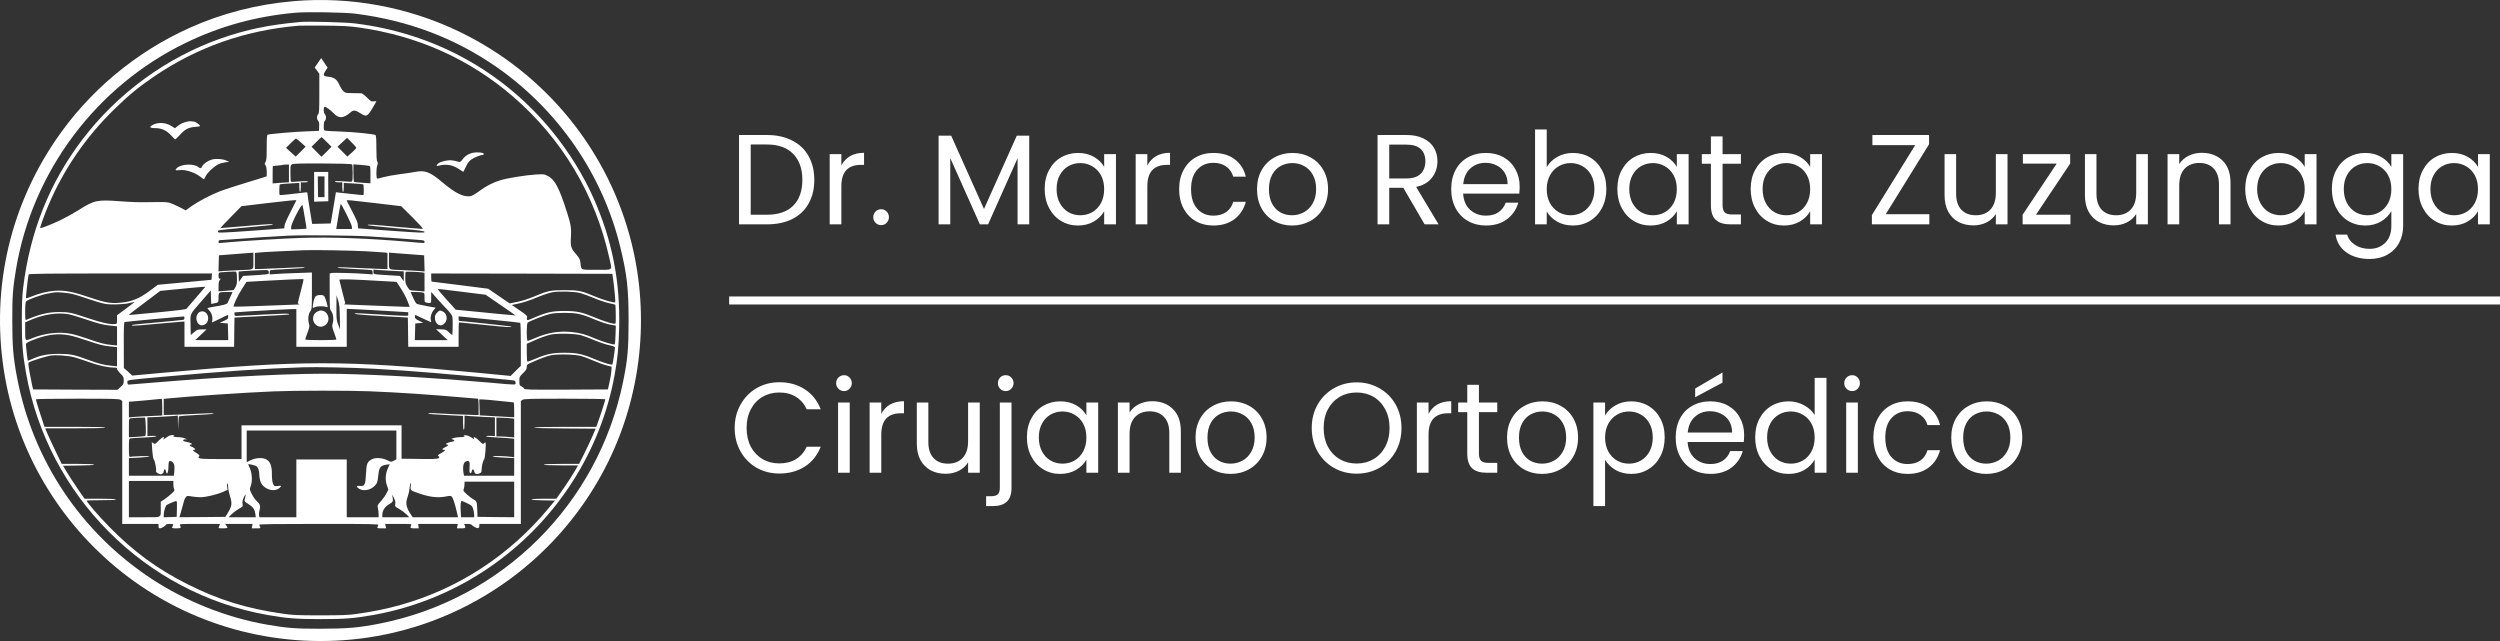
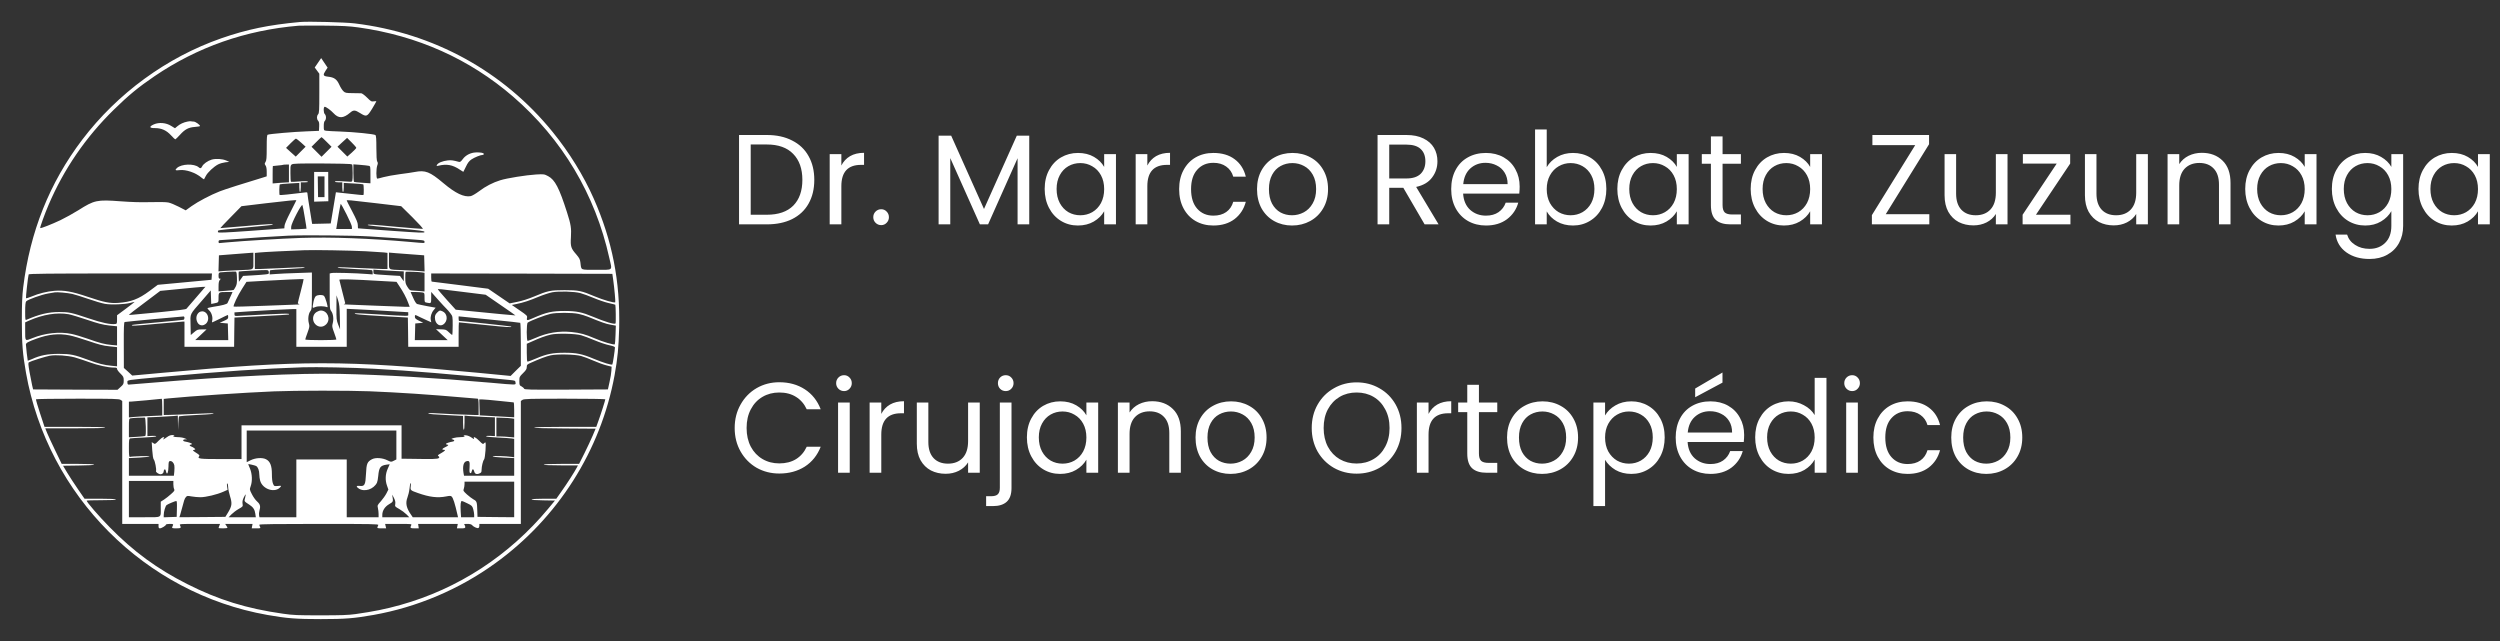
<svg xmlns="http://www.w3.org/2000/svg" width="312" height="80" viewBox="0 0 312 80" fill="none">
  <rect x="0" y="0" width="312" height="80" fill="#333333" stroke="none" />
-   <path d="M36.605 0.148C32.028 0.545 27.701 1.664 23.642 3.486C16.882 6.528 11.047 11.419 6.914 17.531C0.996 26.27 -1.223 36.737 0.645 47.186C2.402 57.015 7.941 65.966 16.031 72.031C24.52 78.402 35.265 81.121 45.843 79.577C58.844 77.672 70.097 69.452 75.913 57.616C80.037 49.201 81.082 39.52 78.835 30.403C75.987 18.863 68.109 9.163 57.373 3.976C50.947 0.869 43.688 -0.472 36.605 0.148ZM44.382 1.71C50.965 2.552 56.837 4.78 62.015 8.396C69.681 13.749 75.192 21.776 77.392 30.754C78.252 34.277 78.447 35.979 78.447 40.001C78.447 43.57 78.336 44.809 77.762 47.639C74.637 62.923 62.69 74.796 47.396 77.82C44.761 78.338 43.383 78.458 40.036 78.467C36.8 78.467 35.847 78.393 33.286 77.949C28.293 77.071 23.198 75.055 18.953 72.263C10.132 66.474 4.103 57.468 2.134 47.139C1.653 44.633 1.533 43.219 1.533 40.047C1.523 36.996 1.597 36.006 1.995 33.621C4.038 21.387 12.018 10.744 23.207 5.335C27.534 3.245 31.954 2.034 36.846 1.59C38.251 1.461 43.013 1.535 44.382 1.71Z" fill="white" />
  <path d="M37.447 2.746C33.582 3.097 30.835 3.661 27.617 4.78C20.821 7.147 14.663 11.641 10.261 17.439C6.184 22.811 3.742 28.923 2.892 35.886C2.772 36.894 2.725 37.92 2.725 40.001C2.725 42.895 2.827 44.19 3.243 46.52C5.952 61.869 18.084 74.038 33.378 76.747C35.773 77.173 36.994 77.265 40.036 77.265C43.078 77.265 44.188 77.173 46.601 76.747C52.056 75.776 57.29 73.557 61.784 70.312C69.634 64.653 74.97 56.238 76.699 46.834C77.078 44.735 77.207 43.367 77.272 40.926C77.411 35.109 76.412 30.033 74.101 24.79C72.834 21.924 71.04 19.011 68.969 16.468C62.829 8.895 54.128 4.124 44.289 2.922C43.096 2.774 38.464 2.654 37.447 2.746ZM44.724 3.421C52.084 4.447 58.594 7.36 64.031 12.057C70.162 17.356 74.285 24.263 76.042 32.197C76.412 33.843 76.597 33.667 74.443 33.667C72.353 33.667 72.566 33.769 72.436 32.77C72.39 32.363 72.297 32.197 71.928 31.762C71.253 30.995 71.179 30.764 71.253 29.598C71.317 28.489 71.253 28.026 70.763 26.501C69.792 23.459 69.255 22.432 68.414 21.988C67.924 21.73 67.896 21.72 66.897 21.776C65.677 21.85 63.282 22.229 62.431 22.497C61.525 22.774 60.591 23.255 59.778 23.875C59.38 24.171 58.908 24.448 58.742 24.476C57.91 24.633 56.855 24.134 55.339 22.858C53.638 21.424 53.083 21.212 51.77 21.461C51.492 21.517 50.651 21.646 49.883 21.739C49.125 21.84 48.21 22.007 47.849 22.109C47.498 22.21 47.147 22.294 47.091 22.294C46.934 22.294 46.934 21.082 47.082 20.657C47.174 20.407 47.174 20.305 47.082 20.167C47.008 20.047 46.971 19.501 46.971 18.465C46.971 17.346 46.943 16.93 46.851 16.856C46.693 16.727 44.234 16.477 42.44 16.413C41.654 16.385 40.868 16.348 40.711 16.32C40.406 16.274 40.406 16.274 40.406 15.738C40.406 15.368 40.452 15.155 40.544 15.081C40.618 15.016 40.683 14.831 40.683 14.665C40.683 14.498 40.618 14.314 40.544 14.249C40.359 14.101 40.35 13.324 40.526 13.324C40.683 13.324 41.303 13.768 41.608 14.11C42.255 14.813 42.837 14.804 43.716 14.046C44.114 13.703 44.326 13.722 44.937 14.11C45.732 14.61 45.815 14.582 46.444 13.565C46.73 13.084 46.971 12.668 46.971 12.64C46.971 12.621 46.823 12.621 46.647 12.649C46.351 12.695 46.286 12.658 45.806 12.178C45.519 11.891 45.195 11.651 45.084 11.641C44.983 11.641 44.493 11.632 43.993 11.623C43.18 11.614 43.078 11.595 42.856 11.382C42.717 11.253 42.486 10.892 42.347 10.578C42.033 9.884 41.709 9.653 40.942 9.57C40.313 9.496 40.267 9.376 40.646 8.803L40.886 8.442L40.48 7.841L40.082 7.249L39.684 7.832L39.278 8.423L39.564 8.812L39.851 9.2V11.651C39.851 13.777 39.832 14.119 39.703 14.258C39.509 14.48 39.509 14.859 39.703 15.072C39.823 15.201 39.851 15.377 39.832 15.784L39.805 16.329L38.233 16.394C36.679 16.45 33.674 16.709 33.415 16.81C33.313 16.847 33.286 17.162 33.286 18.419C33.286 19.695 33.258 20.028 33.138 20.213C33.008 20.416 33.008 20.453 33.138 20.648C33.239 20.786 33.286 21.055 33.286 21.434V22.007L32.851 22.146C30.549 22.839 28.015 23.643 27.414 23.884C26.304 24.319 24.733 25.142 23.91 25.724L23.179 26.251L22.319 25.807C21.838 25.558 21.256 25.317 21.006 25.271C20.756 25.215 19.832 25.197 18.815 25.225C17.622 25.262 16.42 25.225 15.06 25.123C12.092 24.901 11.787 24.966 9.771 26.242C9.152 26.63 8.144 27.185 7.534 27.481C6.433 27.999 5.093 28.526 5.019 28.461C4.963 28.406 5.592 26.658 6.063 25.567C7.968 21.101 10.696 17.125 14.21 13.685C16.041 11.891 17.28 10.874 19.277 9.515C24.64 5.871 30.66 3.763 37.262 3.208C37.493 3.19 38.945 3.19 40.498 3.199C42.754 3.218 43.596 3.264 44.724 3.421ZM40.776 17.716L41.377 18.317L40.748 18.946L40.128 19.566L39.509 18.946L38.88 18.317L39.481 17.716C39.805 17.384 40.1 17.115 40.128 17.115C40.156 17.115 40.452 17.384 40.776 17.716ZM44.465 18.456C44.465 18.502 44.206 18.77 43.901 19.048L43.346 19.538L42.727 18.919L42.116 18.308L42.717 17.753L43.318 17.208L43.892 17.781C44.215 18.096 44.474 18.401 44.465 18.456ZM37.585 17.8L38.14 18.308L37.521 18.928L36.91 19.547L36.3 19.002L35.699 18.456L36.272 17.874C36.587 17.559 36.883 17.3 36.938 17.3C36.984 17.3 37.28 17.522 37.585 17.8ZM43.688 20.472C43.79 20.5 43.901 20.527 43.947 20.527C43.984 20.537 44.012 21.017 44.012 21.6C44.012 22.626 44.003 22.682 43.734 22.682C43.707 22.682 43.263 22.654 42.745 22.626C42.107 22.58 41.793 22.599 41.793 22.663C41.793 22.71 41.996 22.756 42.255 22.756H42.717V23.357C42.717 23.699 42.754 23.958 42.81 23.958C42.865 23.958 42.902 23.708 42.902 23.394V22.83L44.086 22.895C44.733 22.931 45.288 22.978 45.334 23.006C45.408 23.043 45.427 24.272 45.353 24.337C45.334 24.365 44.548 24.291 43.623 24.18C42.69 24.069 41.931 23.986 41.922 23.995C41.913 23.995 41.774 24.873 41.599 25.946L41.275 27.888L40.119 27.916L38.954 27.943L38.667 26.159C38.501 25.178 38.371 24.282 38.371 24.171C38.371 23.995 38.334 23.976 38.029 24.023C36.18 24.254 34.941 24.374 34.904 24.337C34.83 24.272 34.848 23.052 34.932 23.006C34.969 22.978 35.523 22.931 36.18 22.895L37.354 22.83V23.394C37.354 23.708 37.391 23.958 37.447 23.958C37.502 23.958 37.539 23.699 37.539 23.357V22.756H38.02C38.353 22.756 38.473 22.728 38.408 22.663C38.344 22.599 37.992 22.589 37.345 22.645C36.818 22.691 36.356 22.71 36.319 22.691C36.272 22.673 36.245 22.173 36.245 21.6C36.245 20.389 36.171 20.472 37.262 20.416C38.122 20.37 43.466 20.416 43.688 20.472ZM36.06 21.646V22.756L35.81 22.765C35.662 22.765 35.209 22.802 34.793 22.83L34.025 22.895V21.813C34.025 21.212 34.035 20.722 34.053 20.722C34.062 20.712 34.34 20.685 34.673 20.657C35.006 20.629 35.292 20.592 35.311 20.574C35.329 20.555 35.514 20.537 35.708 20.537H36.06V21.646ZM46.028 20.694C46.222 20.74 46.231 20.777 46.231 21.803V22.876L45.251 22.811C44.705 22.774 44.224 22.728 44.188 22.7C44.141 22.673 44.104 22.173 44.104 21.581V20.509L44.964 20.574C45.427 20.611 45.907 20.666 46.028 20.694ZM36.984 25.003C36.984 25.021 36.651 25.687 36.245 26.473C35.782 27.37 35.505 28.017 35.505 28.202C35.505 28.359 35.496 28.498 35.486 28.498C35.468 28.507 33.609 28.637 31.353 28.803C27.978 29.044 27.248 29.071 27.201 28.97C27.183 28.905 27.192 28.812 27.238 28.766C27.285 28.72 28.82 28.553 30.65 28.396C32.481 28.23 33.998 28.082 34.016 28.063C34.164 27.925 33.563 27.943 30.734 28.202C28.968 28.359 27.516 28.48 27.497 28.47C27.488 28.452 28.07 27.832 28.801 27.093L30.133 25.733L33.212 25.363C36.115 25.021 36.984 24.938 36.984 25.003ZM46.869 25.354L50.068 25.733L51.483 27.13C52.297 27.943 52.842 28.544 52.759 28.563C52.694 28.581 51.252 28.461 49.569 28.313C46.314 28.008 45.769 27.98 45.917 28.1C45.963 28.147 47.572 28.322 49.495 28.489C52.473 28.757 52.981 28.822 52.981 28.951C52.981 29.081 52.537 29.062 48.848 28.803C46.564 28.637 44.696 28.498 44.687 28.498C44.668 28.489 44.659 28.313 44.659 28.1C44.659 27.805 44.502 27.425 43.966 26.399C43.587 25.678 43.272 25.058 43.272 25.03C43.272 24.938 43.587 24.966 46.869 25.354ZM38.038 27.139C38.168 27.897 38.27 28.535 38.251 28.544C38.242 28.553 37.807 28.581 37.28 28.6L36.337 28.628V28.313C36.337 27.897 37.65 25.363 37.743 25.604C37.78 25.687 37.918 26.381 38.038 27.139ZM43.254 26.76C43.623 27.49 43.929 28.184 43.919 28.322V28.581H42.939H41.959L42.005 28.322C42.033 28.184 42.153 27.481 42.264 26.75C42.384 26.029 42.505 25.437 42.532 25.437C42.56 25.437 42.884 26.029 43.254 26.76ZM46.139 29.506C47.701 29.598 50.984 29.83 52.269 29.941C52.879 29.987 52.981 30.015 52.981 30.162C52.981 30.375 53.12 30.366 51.233 30.199C46.139 29.746 41.33 29.571 37.595 29.691C35.033 29.783 30.475 30.052 28.385 30.246C27.849 30.301 27.386 30.338 27.349 30.338C27.303 30.338 27.275 30.255 27.275 30.153C27.275 30.024 27.34 29.968 27.488 29.968C27.599 29.968 28.459 29.913 29.402 29.839C31.353 29.682 33.748 29.524 35.967 29.413C37.835 29.321 44.058 29.377 46.139 29.506ZM45.63 31.355C46.647 31.411 47.673 31.476 47.923 31.503L48.358 31.559V32.567V33.575H47.831C47.535 33.565 46.148 33.51 44.752 33.445C43.355 33.371 42.19 33.334 42.172 33.353C42.07 33.445 42.347 33.473 44.28 33.575C45.417 33.63 46.388 33.695 46.434 33.722C46.471 33.75 46.508 33.88 46.508 34.009V34.249L45.797 34.194C44.465 34.083 41.635 34.009 41.386 34.074L41.145 34.129V36.358C41.145 38.466 41.155 38.586 41.34 38.836C41.589 39.169 41.663 39.834 41.525 40.343C41.423 40.704 41.441 40.815 41.7 41.508C41.848 41.924 41.978 42.313 41.978 42.359C41.978 42.414 41.229 42.451 40.036 42.451C38.898 42.451 38.094 42.414 38.094 42.368C38.094 42.322 38.223 41.934 38.381 41.508C38.639 40.805 38.649 40.713 38.547 40.352C38.408 39.834 38.482 39.169 38.732 38.836C38.917 38.586 38.926 38.466 38.926 36.293V34.009L37.058 34.074C36.023 34.102 34.839 34.157 34.423 34.194L33.656 34.249V34.009C33.656 33.88 33.693 33.75 33.73 33.722C33.776 33.695 34.747 33.63 35.884 33.575C37.826 33.473 38.094 33.445 37.992 33.353C37.974 33.334 36.809 33.371 35.412 33.445C34.016 33.51 32.629 33.565 32.343 33.575H31.806V32.567V31.568L32.343 31.512C32.842 31.457 36.087 31.291 38.002 31.226C39.278 31.18 43.494 31.254 45.63 31.355ZM31.621 32.557C31.621 33.759 31.806 33.63 29.911 33.713C29.199 33.741 28.311 33.787 27.941 33.815L27.266 33.87L27.294 32.872L27.322 31.864L29.217 31.716C30.262 31.633 31.224 31.559 31.372 31.549L31.621 31.54V32.557ZM51.594 31.762L52.935 31.864L52.963 32.872L52.99 33.88L52.269 33.824C51.871 33.787 50.965 33.741 50.253 33.713C48.358 33.63 48.543 33.759 48.543 32.548V31.522L49.403 31.596C49.865 31.623 50.854 31.707 51.594 31.762ZM33.545 33.954C33.572 34.185 33.545 34.203 33.082 34.249C32.814 34.286 32.084 34.333 31.464 34.37L30.336 34.434L30.077 34.804L29.818 35.174L29.79 34.555C29.772 34.203 29.781 33.907 29.8 33.889C29.837 33.852 32.759 33.685 33.193 33.704C33.471 33.713 33.517 33.75 33.545 33.954ZM49.218 33.815L50.392 33.87V34.481V35.1L50.152 34.767L49.92 34.434L48.839 34.37C48.247 34.342 47.498 34.286 47.184 34.259C46.61 34.203 46.601 34.194 46.601 33.926V33.648L47.322 33.704C47.711 33.732 48.561 33.778 49.218 33.815ZM29.569 34.656C29.587 35.276 29.559 35.489 29.411 35.784C29.3 35.988 29.189 36.173 29.152 36.191C29.106 36.21 28.672 36.265 28.181 36.293L27.275 36.358V35.738C27.275 35.285 27.322 35.063 27.433 34.943C27.571 34.786 27.571 34.777 27.433 34.777C27.312 34.777 27.275 34.693 27.275 34.407C27.275 34.102 27.312 34.037 27.488 33.991C27.673 33.954 29.051 33.88 29.402 33.898C29.513 33.898 29.55 34.065 29.569 34.656ZM52.685 34L52.981 34.046V35.211V36.376L52.362 36.321C52.01 36.284 51.594 36.256 51.437 36.256C51.178 36.256 51.095 36.191 50.854 35.812C50.614 35.433 50.577 35.294 50.577 34.675C50.577 34.286 50.596 33.954 50.623 33.935C50.669 33.88 52.251 33.926 52.685 34ZM26.425 34.518L26.397 34.915L25.241 35.026C24.603 35.082 23.096 35.22 21.884 35.341L19.693 35.544L18.648 36.321C17.298 37.329 16.355 37.68 14.783 37.8C13.701 37.874 13.008 37.736 10.955 37.042C8.995 36.376 7.987 36.2 6.794 36.293C5.915 36.358 4.824 36.626 3.937 37.005C3.576 37.153 3.271 37.245 3.243 37.227C3.197 37.171 3.502 34.444 3.576 34.249C3.613 34.157 5.934 34.129 15.042 34.129H26.452L26.425 34.518ZM76.532 34.962C76.671 35.932 76.828 37.68 76.782 37.726C76.68 37.837 75.247 37.421 74.267 37.005C72.556 36.284 72.224 36.21 70.457 36.21C68.691 36.21 68.358 36.284 66.629 37.014C65.917 37.31 65.159 37.551 64.558 37.671L63.606 37.865L62.265 36.95L60.924 36.034L57.438 35.59C55.524 35.35 53.924 35.156 53.887 35.146C53.841 35.146 53.813 34.915 53.813 34.638V34.129L65.122 34.148L76.421 34.175L76.532 34.962ZM37.548 36.302C37.336 37.097 37.169 37.782 37.169 37.828C37.169 37.874 37.243 37.93 37.336 37.948C37.419 37.976 37.345 37.994 37.169 38.004C36.994 38.004 35.126 38.078 33.027 38.161C30.928 38.244 29.189 38.29 29.162 38.263C29.06 38.17 29.689 36.839 30.225 36.016L30.761 35.174L32.833 35.054C34.885 34.934 37.835 34.804 37.891 34.832C37.909 34.841 37.752 35.507 37.548 36.302ZM47.461 35.063L49.486 35.174L49.828 35.692C50.327 36.432 50.706 37.153 50.928 37.754L51.132 38.29H50.596C50.309 38.29 48.654 38.226 46.925 38.152C45.195 38.078 43.55 38.013 43.272 38.004C42.995 37.994 42.837 37.976 42.93 37.948C43.013 37.93 43.087 37.874 43.087 37.846C43.087 37.809 42.921 37.153 42.717 36.395C42.514 35.627 42.347 34.962 42.347 34.915C42.347 34.813 44.141 34.86 47.461 35.063ZM25.454 35.997C25.352 36.117 24.843 36.709 24.316 37.319C23.789 37.93 23.318 38.475 23.262 38.54C23.198 38.614 22.079 38.753 20.155 38.938C18.5 39.086 16.91 39.243 16.623 39.27C16.327 39.307 16.087 39.307 16.087 39.28C16.087 39.261 16.965 38.577 18.047 37.773L19.998 36.302L22.458 36.062C23.808 35.923 25.084 35.812 25.278 35.803L25.639 35.794L25.454 35.997ZM57.789 36.432L60.61 36.783L62.477 38.068C63.504 38.771 64.336 39.354 64.327 39.363C64.308 39.381 61.932 39.15 57.447 38.706L56.874 38.651L55.755 37.412C55.145 36.728 54.645 36.145 54.645 36.117C54.645 36.034 54.858 36.062 57.789 36.432ZM26.656 37.874C27.294 37.745 27.275 37.773 27.275 37.135C27.275 36.45 27.294 36.441 28.357 36.441H29.023L28.745 37.06C28.588 37.412 28.431 37.745 28.394 37.819C28.32 37.967 27.756 38.115 26.61 38.29C26.212 38.355 25.888 38.438 25.888 38.466C25.888 38.503 25.99 38.632 26.119 38.753C26.397 39.011 26.573 39.585 26.489 39.964C26.452 40.112 26.452 40.232 26.48 40.232C26.517 40.232 26.952 40.019 27.46 39.77C27.969 39.511 28.403 39.307 28.431 39.307C28.459 39.307 28.477 39.418 28.477 39.557C28.477 39.779 28.403 39.844 27.941 40.047L27.414 40.278L27.923 40.325L28.431 40.371L28.459 41.406L28.487 42.451H26.425L24.363 42.442L25.075 41.776L25.777 41.111H25.204C24.677 41.111 24.603 41.138 24.224 41.462L23.808 41.813L23.78 40.537C23.752 39.058 23.614 39.354 25.241 37.477L26.304 36.247L26.332 37.088L26.36 37.93L26.656 37.874ZM72.436 36.58C72.741 36.663 73.49 36.931 74.101 37.19C74.711 37.449 75.562 37.736 75.987 37.828C76.412 37.92 76.773 38.013 76.791 38.031C76.847 38.087 76.875 40.315 76.819 40.371C76.68 40.51 75.497 40.158 73.98 39.52C72.658 38.965 71.946 38.817 70.504 38.808C68.904 38.808 68.201 38.965 66.555 39.687C65.779 40.029 65.705 40.029 65.769 39.677C65.825 39.418 65.788 39.372 64.854 38.734L63.874 38.059L64.456 37.939C65.326 37.763 66.028 37.532 67.203 37.042C67.785 36.802 68.553 36.552 68.913 36.478C69.755 36.321 71.687 36.376 72.436 36.58ZM9.013 36.681C9.318 36.746 10.215 37.033 11.001 37.301C11.787 37.578 12.73 37.856 13.1 37.92C13.886 38.059 15.532 37.994 16.272 37.8C16.549 37.717 16.79 37.671 16.799 37.68C16.808 37.689 16.327 38.068 15.717 38.522L14.607 39.344V39.871C14.607 40.352 14.589 40.408 14.404 40.435C13.803 40.519 12.712 40.288 11.047 39.724C8.939 39.011 8.579 38.938 7.386 38.938C6.073 38.938 4.898 39.215 3.308 39.908C3.151 39.973 3.141 39.89 3.141 38.873C3.141 38.133 3.178 37.717 3.262 37.615C3.419 37.403 5.194 36.765 6.017 36.626C6.387 36.57 6.766 36.506 6.84 36.487C7.09 36.432 8.449 36.552 9.013 36.681ZM52.694 36.496C52.981 36.552 52.981 36.561 52.981 37.135C52.981 37.708 52.981 37.717 53.268 37.773C53.813 37.883 53.813 37.883 53.813 37.135V36.432L54.655 37.384C55.126 37.911 55.598 38.42 55.709 38.522C55.82 38.623 56.042 38.882 56.199 39.086C56.495 39.474 56.495 39.474 56.495 40.639C56.495 41.277 56.467 41.804 56.43 41.804C56.393 41.804 56.208 41.647 56.014 41.462C55.681 41.138 55.626 41.12 55.043 41.101L54.414 41.083L55.145 41.767L55.875 42.451H53.823H51.77L51.798 41.406L51.825 40.371L52.325 40.325L52.815 40.278L52.297 40.029C51.871 39.816 51.779 39.733 51.779 39.539C51.779 39.252 51.77 39.252 52.334 39.539C52.584 39.659 53.018 39.871 53.305 39.992L53.823 40.223L53.758 39.908C53.693 39.529 53.841 39.021 54.146 38.669L54.368 38.401L53.305 38.207C52.722 38.096 52.158 37.976 52.056 37.939C51.936 37.893 51.751 37.606 51.557 37.153L51.243 36.441H51.825C52.14 36.441 52.537 36.469 52.694 36.496ZM42.412 39.585L42.44 41.111L42.209 40.519C41.996 39.973 41.978 39.816 41.987 38.392L41.996 36.857L42.19 37.458C42.347 37.957 42.394 38.327 42.412 39.585ZM36.984 40.926V43.283H40.128H43.272V40.916V38.54L44.594 38.605C45.316 38.632 47.045 38.734 48.432 38.817L50.947 38.965V39.206C50.947 39.483 51.363 39.483 47.017 39.224C45.547 39.132 44.317 39.076 44.298 39.095C44.141 39.215 44.789 39.28 47.646 39.446L50.901 39.631L50.928 41.453L50.947 43.283H54.091H57.235V41.758C57.235 40.916 57.253 40.232 57.272 40.232C57.29 40.232 58.751 40.38 60.517 40.556C63.411 40.852 63.929 40.879 63.791 40.75C63.754 40.713 57.549 40.047 57.29 40.047C57.262 40.047 57.235 39.918 57.235 39.761V39.483L57.725 39.529C57.984 39.566 59.703 39.733 61.534 39.918C63.365 40.093 64.891 40.269 64.928 40.288C64.965 40.315 65.002 41.527 65.002 42.988V45.651L64.364 46.279L63.726 46.917L59.713 46.529C42.976 44.939 37.595 44.939 20.34 46.52L16.503 46.871L15.985 46.39L15.458 45.919L15.449 43.071C15.44 40.87 15.467 40.214 15.56 40.186C15.671 40.149 22.671 39.492 22.911 39.492C22.966 39.492 23.022 39.576 23.022 39.677C23.022 39.779 22.966 39.89 22.911 39.908C22.846 39.927 21.376 40.075 19.656 40.232C17.927 40.38 16.494 40.528 16.475 40.556C16.337 40.694 16.78 40.676 19.545 40.417C21.209 40.269 22.671 40.14 22.791 40.14H23.022V41.712V43.283H26.119H29.217L29.236 41.453L29.263 39.631L32.638 39.455C34.497 39.363 36.032 39.27 36.05 39.252C36.235 39.086 35.856 39.095 29.633 39.428C29.3 39.437 29.263 39.418 29.263 39.215V38.984L31.02 38.864C33.017 38.734 35.551 38.605 36.411 38.577L36.984 38.568V40.926ZM72.186 39.169C72.529 39.243 73.065 39.4 73.37 39.529C75.136 40.251 75.589 40.408 76.19 40.519L76.856 40.639L76.819 41.767C76.801 42.396 76.754 42.932 76.727 42.969C76.616 43.071 75.21 42.655 74.23 42.229C73.046 41.721 72.418 41.545 71.317 41.434C69.736 41.286 68.303 41.517 66.805 42.183C66.343 42.377 65.917 42.544 65.853 42.544C65.695 42.544 65.695 40.371 65.862 40.26C66.269 39.992 67.989 39.335 68.701 39.169C69.412 39.002 71.41 39.002 72.186 39.169ZM8.56 39.215C8.856 39.27 9.901 39.585 10.862 39.908C12.277 40.389 12.823 40.528 13.618 40.62L14.607 40.722V41.915V43.108L13.942 43.052C13.054 42.969 12.481 42.821 10.918 42.266C10.206 42.017 9.309 41.749 8.93 41.675C7.45 41.36 5.592 41.564 4.038 42.202C3.095 42.581 3.141 42.636 3.141 41.175V40.232L3.632 40.01C5.379 39.243 7.099 38.965 8.56 39.215ZM72.529 41.841C72.834 41.924 73.573 42.202 74.184 42.461C74.794 42.719 75.617 42.997 76.024 43.08C76.542 43.191 76.745 43.274 76.745 43.376C76.736 43.718 76.477 45.429 76.421 45.484C76.32 45.586 75.247 45.253 74.091 44.772C72.667 44.171 71.946 44.023 70.457 44.023C68.996 44.023 68.238 44.171 66.953 44.717C66.407 44.948 65.917 45.133 65.853 45.133C65.769 45.133 65.742 44.837 65.742 44.023V42.904L66.37 42.627C67.314 42.192 68.127 41.897 68.747 41.758C69.505 41.582 71.789 41.628 72.529 41.841ZM8.652 41.85C9.05 41.924 10.123 42.239 11.029 42.553C12.351 43.006 12.878 43.145 13.646 43.219L14.607 43.321V44.513V45.715L13.942 45.651C12.98 45.558 12.314 45.392 11.038 44.92C9.244 44.254 8.81 44.171 7.349 44.162C5.943 44.162 5.028 44.338 3.983 44.819C3.705 44.939 3.474 45.031 3.465 45.022C3.437 44.976 3.234 43.219 3.234 43.015C3.234 42.793 3.484 42.655 4.556 42.266C6.045 41.721 7.321 41.591 8.652 41.85ZM72.529 44.43C72.834 44.513 73.518 44.772 74.045 45.003C74.572 45.235 75.303 45.503 75.672 45.595L76.329 45.762L76.301 46.261C76.292 46.529 76.19 47.167 76.07 47.676L75.867 48.6L70.661 48.628C66.037 48.647 65.455 48.628 65.409 48.508C65.372 48.425 65.233 48.304 65.085 48.221C64.835 48.101 64.817 48.046 64.817 47.556C64.817 47.038 64.826 47.01 65.279 46.566C65.649 46.206 65.742 46.048 65.742 45.808C65.742 45.521 65.779 45.484 66.278 45.262C67.35 44.782 68.155 44.476 68.719 44.347C69.514 44.171 71.78 44.217 72.529 44.43ZM9.337 44.606C9.771 44.726 10.585 45.003 11.158 45.207C12.213 45.595 13.47 45.873 14.2 45.873C14.533 45.873 14.607 45.9 14.607 46.039C14.607 46.132 14.792 46.39 15.023 46.612C15.403 46.991 15.44 47.056 15.44 47.481C15.44 47.907 15.412 47.972 15.051 48.295L14.663 48.647L9.392 48.628L4.131 48.6L4.011 48.092C3.946 47.814 3.798 47.065 3.687 46.437C3.521 45.475 3.502 45.281 3.613 45.216C3.826 45.077 5.694 44.486 6.221 44.393C6.97 44.264 8.44 44.365 9.337 44.606ZM46.693 46.02C51.086 46.252 56.828 46.733 63.661 47.426C64.281 47.491 64.308 47.5 64.336 47.74C64.373 48.064 64.586 48.064 61.285 47.768C54.359 47.158 47.877 46.779 42.44 46.659C37.382 46.538 28.366 46.973 18.916 47.768C17.437 47.898 16.161 47.999 16.068 47.999C15.948 47.999 15.902 47.925 15.902 47.731C15.902 47.398 15.615 47.454 20.248 47.028C28.024 46.326 32.675 46.011 37.817 45.836C39.398 45.78 44.095 45.873 46.693 46.02ZM46.092 48.831C49.902 48.989 53.388 49.22 57.928 49.617C58.788 49.691 59.546 49.756 59.611 49.756C59.703 49.756 59.731 50.006 59.731 50.773V51.791H59.269C58.686 51.791 54.794 51.624 54.026 51.559C53.702 51.541 53.444 51.559 53.444 51.596C53.444 51.67 54.137 51.726 56.569 51.846L57.789 51.911V52.771C57.789 53.288 57.826 53.64 57.882 53.64C57.937 53.64 57.974 53.279 57.974 52.752V51.864L58.511 51.92C58.797 51.948 59.648 51.994 60.406 52.031L61.766 52.086V53.261V54.426L61.211 54.398C60.896 54.38 60.656 54.398 60.656 54.453C60.656 54.5 61.294 54.565 62.117 54.602C62.912 54.639 63.707 54.694 63.874 54.722L64.17 54.768V55.924V57.07L63.874 57.024C63.19 56.922 61.488 56.867 61.488 56.95C61.488 57.006 62.089 57.07 62.829 57.107L64.17 57.172V58.272V59.373H61.035H57.91L57.845 59.021C57.715 58.189 57.845 57.653 58.215 57.56C58.585 57.468 58.649 57.588 58.603 58.319C58.566 58.837 58.585 59.003 58.686 59.04C58.77 59.077 58.834 59.003 58.871 58.809C58.936 58.494 59.102 58.494 59.176 58.818C59.25 59.142 59.472 59.243 59.815 59.095C60.064 58.994 60.101 58.929 60.101 58.642C60.11 58.189 60.267 57.514 60.416 57.339C60.554 57.181 60.693 55.212 60.573 55.212C60.526 55.212 60.443 55.276 60.379 55.35C60.286 55.461 60.203 55.415 59.824 55.027C59.371 54.565 59.029 54.407 59.149 54.722C59.195 54.842 59.121 54.814 58.862 54.62C58.649 54.463 58.372 54.343 58.132 54.324C57.919 54.306 57.799 54.315 57.863 54.343C58.113 54.463 57.947 54.555 57.466 54.555C57.179 54.555 56.8 54.602 56.606 54.666C56.301 54.768 56.282 54.786 56.476 54.833C56.735 54.897 56.763 55.064 56.523 55.101C56.042 55.193 55.663 55.323 55.663 55.397C55.663 55.452 55.727 55.489 55.801 55.489C56.051 55.489 55.949 55.637 55.57 55.803C55.173 55.979 55.089 56.136 55.395 56.136C55.663 56.136 55.542 56.275 55.025 56.571C54.627 56.793 54.59 56.839 54.719 56.932C54.849 57.024 54.849 57.07 54.766 57.163C54.636 57.292 53.98 57.311 51.529 57.264L50.115 57.246V55.166V53.085H40.128H30.142V55.184V57.292H27.553C24.899 57.292 24.594 57.255 24.853 56.941C24.945 56.839 24.871 56.756 24.474 56.506C24.03 56.22 24.011 56.192 24.205 56.146C24.418 56.09 24.418 56.081 24.252 55.942C24.159 55.859 23.993 55.757 23.882 55.73C23.641 55.656 23.595 55.489 23.808 55.489C23.882 55.489 23.947 55.452 23.947 55.397C23.947 55.323 23.54 55.184 23.077 55.101C22.781 55.055 22.791 54.842 23.087 54.833L23.346 54.823L23.031 54.694C22.865 54.62 22.476 54.555 22.18 54.555C21.672 54.546 21.478 54.453 21.755 54.352C21.811 54.324 21.718 54.296 21.533 54.296C21.302 54.287 21.08 54.37 20.821 54.565C20.396 54.87 20.257 54.916 20.433 54.703C20.525 54.592 20.516 54.565 20.377 54.565C20.285 54.565 20.017 54.768 19.785 55.008C19.379 55.434 19.342 55.452 19.148 55.313L18.935 55.175L19 56.192C19.046 56.848 19.11 57.255 19.194 57.348C19.342 57.514 19.545 58.587 19.471 58.781C19.416 58.92 19.795 59.188 20.044 59.188C20.257 59.188 20.433 59.012 20.433 58.809C20.433 58.587 20.608 58.494 20.664 58.67C20.692 58.753 20.729 58.892 20.756 58.975C20.867 59.308 21.015 58.91 21.025 58.245C21.034 57.671 21.061 57.57 21.2 57.542C21.431 57.496 21.69 57.745 21.755 58.069C21.783 58.208 21.783 58.559 21.755 58.846L21.7 59.373H18.898H16.087V58.272V57.172L17.381 57.107C18.093 57.07 18.676 56.996 18.676 56.959C18.676 56.876 16.466 56.941 16.207 57.024C16.115 57.043 16.087 56.784 16.087 55.905C16.087 54.897 16.105 54.759 16.253 54.712C16.337 54.694 17.104 54.639 17.964 54.602C18.852 54.565 19.508 54.5 19.508 54.453C19.508 54.398 19.268 54.38 18.953 54.398L18.398 54.426V53.261V52.086L19.767 52.031C20.516 51.994 21.367 51.948 21.663 51.92L22.19 51.864L22.208 52.78L22.227 53.686L22.254 52.854C22.273 52.401 22.319 51.994 22.356 51.957C22.393 51.929 23.355 51.846 24.501 51.791C26.406 51.698 26.73 51.661 26.619 51.569C26.6 51.559 25.482 51.596 24.131 51.661C22.781 51.726 21.404 51.781 21.061 51.781L20.433 51.791V50.783V49.784L21.015 49.719C23.725 49.451 30.604 48.989 34.21 48.841C36.873 48.73 43.55 48.73 46.092 48.831ZM15.051 49.904L15.255 50.043V57.718V65.383H17.52H19.785V65.66C19.785 65.864 19.832 65.938 19.952 65.938C20.155 65.938 20.71 65.605 20.71 65.476C20.71 65.429 20.923 65.383 21.182 65.383C21.561 65.383 21.644 65.411 21.598 65.522C21.57 65.596 21.515 65.725 21.487 65.799C21.441 65.91 21.533 65.938 21.995 65.938C22.578 65.938 22.643 65.892 22.467 65.559C22.375 65.383 22.43 65.383 24.908 65.383H27.46L27.368 65.624C27.312 65.753 27.275 65.873 27.275 65.901C27.275 65.919 27.525 65.938 27.83 65.938C28.135 65.938 28.385 65.91 28.385 65.864C28.385 65.827 28.32 65.698 28.237 65.587L28.098 65.383H29.809H31.52L31.464 65.66L31.418 65.938H31.982C32.518 65.938 32.546 65.929 32.453 65.762C32.407 65.66 32.361 65.54 32.361 65.485C32.361 65.411 34.599 65.383 39.814 65.383C46.407 65.383 47.257 65.402 47.211 65.522C47.184 65.596 47.128 65.725 47.1 65.799C47.054 65.91 47.147 65.938 47.618 65.938H48.191L48.127 65.66L48.062 65.383H49.745C51.372 65.383 51.409 65.392 51.317 65.559C51.15 65.882 51.206 65.938 51.742 65.938H52.26L52.223 65.66L52.177 65.383H54.655H57.133L57.077 65.66L57.022 65.938H57.549C57.984 65.938 58.067 65.91 58.067 65.772C58.067 65.679 58.021 65.559 57.956 65.494C57.873 65.411 57.947 65.383 58.316 65.383C58.631 65.383 58.825 65.429 58.908 65.531C59.084 65.744 59.546 65.956 59.694 65.901C59.768 65.873 59.824 65.744 59.824 65.614V65.383H62.413H65.002V57.718V50.043L65.205 49.904C65.39 49.775 66.047 49.756 70.476 49.756C73.268 49.756 75.543 49.793 75.543 49.83C75.543 49.941 74.998 51.67 74.692 52.502L74.415 53.27H70.541C68.044 53.27 66.666 53.307 66.666 53.362C66.666 53.418 68.053 53.464 70.494 53.473L74.332 53.501L73.962 54.38C73.758 54.86 73.296 55.85 72.936 56.571L72.27 57.893H70.069C68.663 57.893 67.868 57.93 67.868 57.986C67.868 58.041 68.636 58.078 69.995 58.078H72.131L71.974 58.374C71.724 58.855 70.763 60.362 70.069 61.333L69.431 62.239H67.915C67.027 62.239 66.38 62.276 66.343 62.332C66.306 62.387 66.842 62.433 67.776 62.443L69.255 62.47L68.414 63.488C63.559 69.322 57.161 73.493 49.976 75.499C48.164 76.008 46.601 76.322 44.382 76.636C43.466 76.766 42.56 76.794 39.989 76.794C37.142 76.794 36.578 76.775 35.311 76.59C30.78 75.952 27.257 74.861 23.346 72.882C19.601 70.987 16.66 68.832 13.673 65.781C12.286 64.366 10.816 62.665 10.816 62.48C10.816 62.452 11.648 62.424 12.675 62.424C13.886 62.424 14.506 62.396 14.469 62.332C14.432 62.276 13.664 62.239 12.481 62.239H10.548L9.734 61.056C9.29 60.408 8.68 59.484 8.394 59.003L7.867 58.124L9.799 58.097C10.992 58.087 11.741 58.041 11.741 57.986C11.741 57.93 10.983 57.893 9.725 57.893H7.7L6.905 56.247C6.47 55.35 6.008 54.352 5.878 54.028L5.647 53.455H9.392C11.824 53.455 13.128 53.427 13.128 53.362C13.128 53.298 11.806 53.27 9.346 53.27H5.555L5 51.587C4.695 50.662 4.464 49.867 4.491 49.83C4.519 49.793 6.859 49.756 9.688 49.756C14.2 49.756 14.866 49.775 15.051 49.904ZM20.248 50.81V51.855L18.75 51.92C17.918 51.957 16.984 52.003 16.669 52.04L16.087 52.096V51.106V50.126L16.392 50.117C16.623 50.117 19.841 49.812 20.183 49.766C20.22 49.756 20.248 50.228 20.248 50.81ZM62.32 50.034C63.264 50.135 64.059 50.218 64.105 50.218C64.142 50.218 64.17 50.635 64.17 51.153V52.077L63.18 52.022C62.625 51.985 61.664 51.929 61.026 51.901L59.87 51.837L59.842 50.838L59.815 49.849H60.212C60.434 49.849 61.377 49.932 62.32 50.034ZM18.195 53.261C18.214 54.111 18.195 54.389 18.103 54.416C18.038 54.444 17.557 54.481 17.039 54.518L16.087 54.574V53.418C16.087 52.29 16.096 52.253 16.299 52.207C16.494 52.16 17.871 52.096 18.075 52.114C18.13 52.123 18.177 52.595 18.195 53.261ZM63.874 52.216L64.17 52.262V53.427V54.592L63.55 54.537C63.199 54.5 62.699 54.472 62.441 54.472H61.95V53.288V52.114L62.755 52.142C63.208 52.151 63.707 52.188 63.874 52.216ZM49.467 55.535V57.339L49.135 57.505C48.811 57.671 48.802 57.671 48.339 57.44C47.72 57.135 46.869 57.08 46.425 57.311C45.833 57.625 45.732 57.856 45.676 59.142C45.611 60.529 45.51 60.714 44.872 60.64C44.446 60.593 44.41 60.732 44.779 60.972C45.491 61.435 46.629 61.065 47.045 60.242C47.1 60.131 47.174 59.761 47.202 59.41C47.304 58.319 47.461 58.106 48.247 57.986C48.459 57.949 48.635 57.93 48.635 57.94C48.635 57.958 48.524 58.208 48.386 58.504C48.09 59.16 48.053 59.937 48.302 60.621L48.469 61.093L48.228 61.574C48.09 61.842 47.775 62.285 47.535 62.554C47.1 63.035 47.082 63.072 47.165 63.414C47.211 63.608 47.248 63.941 47.248 64.153V64.551H45.26H43.272V60.945V57.339H40.128H36.984V60.945V64.551H34.682H32.38L32.333 64.311C32.306 64.172 32.324 63.931 32.37 63.774C32.537 63.192 32.481 62.942 32.093 62.591C31.889 62.415 31.593 61.999 31.436 61.675C31.14 61.093 31.14 61.093 31.288 60.667C31.51 60.048 31.473 59.16 31.205 58.494C31.076 58.189 30.974 57.94 30.974 57.93C30.974 57.884 31.806 58.069 31.954 58.152C32.195 58.282 32.361 58.716 32.361 59.225C32.361 59.438 32.407 59.77 32.463 59.974C32.768 61.093 34.377 61.583 35.024 60.751C35.126 60.621 35.089 60.603 34.673 60.649C34.22 60.686 34.21 60.686 34.072 60.362C33.979 60.14 33.933 59.724 33.933 59.16C33.933 58.124 33.72 57.579 33.193 57.311C32.74 57.08 31.889 57.135 31.27 57.44L30.789 57.681V55.702V53.732H40.128H49.467V55.535ZM21.635 60.445C21.635 60.677 21.681 60.945 21.737 61.046C21.82 61.204 21.764 61.287 21.348 61.657C21.089 61.897 20.692 62.202 20.47 62.35L20.063 62.609V63.367C20.063 64.671 20.257 64.551 18.019 64.551H16.087V62.285V60.02H18.861H21.635V60.445ZM64.17 62.332V64.551L61.886 64.532L59.593 64.505L59.565 63.719C59.537 62.646 59.5 62.544 59.102 62.332C58.917 62.23 58.538 61.943 58.27 61.703C57.817 61.287 57.789 61.231 57.882 61C57.928 60.861 57.974 60.603 57.974 60.427V60.112H61.072H64.17V62.332ZM28.477 60.806C28.477 61.028 28.579 61.536 28.709 61.934C28.986 62.822 28.949 63.145 28.477 63.931L28.126 64.505L25.259 64.532L22.384 64.551L22.485 64.255C22.532 64.089 22.624 63.783 22.671 63.58C22.966 62.443 23.031 62.239 23.188 62.054C23.346 61.86 23.383 61.86 23.9 61.953C24.196 62.008 24.705 62.054 25.019 62.054C25.685 62.054 27.081 61.721 27.867 61.37L28.403 61.13L28.339 60.704C28.302 60.408 28.311 60.297 28.376 60.344C28.431 60.371 28.477 60.584 28.477 60.806ZM51.261 60.695C51.197 61.176 51.224 61.204 52.149 61.527C53.601 62.045 54.618 62.165 55.69 61.953C56.097 61.869 56.245 61.869 56.347 61.953C56.55 62.119 56.763 62.794 57.114 64.338L57.161 64.551H54.34H51.511L51.335 64.292C50.716 63.423 50.577 62.812 50.845 62.1C50.947 61.823 51.067 61.352 51.095 61.056C51.15 60.482 51.197 60.297 51.261 60.297C51.289 60.297 51.289 60.473 51.261 60.695ZM30.586 62.147C30.475 62.591 30.438 62.544 31.15 63.007C31.593 63.293 31.797 63.608 31.862 64.107L31.926 64.551H30.225H28.533L28.875 64.2C29.069 64.005 29.467 63.7 29.772 63.525C30.327 63.21 30.327 63.21 30.271 62.859C30.234 62.609 30.271 62.406 30.419 62.091C30.53 61.86 30.641 61.684 30.66 61.703C30.669 61.721 30.641 61.916 30.586 62.147ZM49.329 62.886C49.273 63.21 49.282 63.219 49.828 63.525C50.133 63.7 50.54 64.005 50.734 64.2L51.076 64.551H49.393H47.711V64.255C47.711 63.728 48.034 63.229 48.561 62.923C49.079 62.628 49.088 62.591 48.977 61.962C48.922 61.666 48.931 61.675 49.144 62.1C49.319 62.443 49.366 62.646 49.329 62.886ZM22.079 63.506L22.051 64.505L21.247 64.532L20.433 64.56V64.283C20.433 63.848 20.645 63.127 20.803 63.025C21.006 62.886 21.848 62.535 21.986 62.526C22.079 62.517 22.097 62.748 22.079 63.506ZM58.335 62.822C58.89 63.09 58.945 63.155 59.056 63.534C59.121 63.765 59.176 64.089 59.176 64.246V64.551H58.353H57.54L57.493 63.811C57.447 62.951 57.493 62.517 57.642 62.526C57.697 62.526 58.011 62.655 58.335 62.822Z" fill="white" />
  <path d="M23.392 15.174C22.92 15.266 22.458 15.479 22.125 15.765L21.838 16.006L21.358 15.71C20.72 15.312 19.85 15.238 19.194 15.525C18.565 15.812 18.63 15.997 19.351 15.987C20.155 15.987 20.775 16.265 21.348 16.893C21.598 17.171 21.838 17.393 21.875 17.393C21.912 17.393 22.171 17.143 22.449 16.838C23.077 16.135 23.53 15.895 24.344 15.839C24.686 15.812 24.964 15.765 24.964 15.728C24.964 15.581 24.39 15.174 24.178 15.174C24.058 15.174 23.91 15.155 23.836 15.137C23.771 15.118 23.567 15.137 23.392 15.174Z" fill="white" />
  <path d="M59.13 19.048C58.557 19.14 58.048 19.445 57.743 19.871C57.531 20.157 57.42 20.241 57.281 20.204C56.541 20 56.301 19.972 55.866 20.019C55.238 20.093 54.664 20.324 54.544 20.564C54.452 20.731 54.461 20.74 54.701 20.684C55.746 20.435 56.467 20.564 57.346 21.147C57.605 21.322 57.827 21.452 57.827 21.443C57.836 21.424 57.984 21.137 58.15 20.795C58.363 20.333 58.548 20.093 58.834 19.898C59.214 19.64 59.972 19.334 60.24 19.334C60.388 19.334 60.425 19.186 60.314 19.122C60.157 19.029 59.482 18.983 59.13 19.048Z" fill="white" />
  <path d="M26.425 19.917C25.925 20.065 25.361 20.463 25.223 20.777C25.102 21.027 24.991 21.054 24.788 20.869C24.233 20.398 22.661 20.444 22.088 20.962C21.792 21.23 21.875 21.304 22.421 21.23C23.207 21.138 24.409 21.544 25.139 22.164C25.306 22.294 25.445 22.395 25.463 22.377C25.482 22.358 25.583 22.164 25.685 21.961C25.907 21.517 26.684 20.796 27.22 20.518C27.433 20.407 27.83 20.296 28.108 20.259L28.616 20.204L28.246 20.037C27.756 19.825 26.961 19.769 26.425 19.917Z" fill="white" />
  <path d="M39.204 23.311V25.169L40.091 25.141L40.979 25.114L40.97 24.207C40.97 23.718 40.97 22.895 40.961 22.386V21.461H40.082H39.204V23.311ZM40.498 23.311V24.605H40.101H39.694L39.675 23.311L39.657 22.016H40.073H40.498V23.311Z" fill="white" />
  <path d="M39.407 36.968C39.296 37.07 39.185 37.356 39.12 37.68C38.973 38.494 38.963 38.484 39.361 38.318C39.703 38.179 40.443 38.189 40.785 38.327C40.924 38.383 40.914 38.318 40.757 37.717C40.656 37.347 40.508 36.986 40.424 36.922C40.212 36.755 39.629 36.783 39.407 36.968Z" fill="white" />
  <path d="M39.509 38.938C39 39.243 38.917 40.001 39.342 40.454C39.74 40.879 40.332 40.879 40.729 40.454C41.312 39.825 40.877 38.752 40.036 38.752C39.906 38.752 39.675 38.836 39.509 38.938Z" fill="white" />
  <path d="M24.862 38.965C24.492 39.243 24.4 39.77 24.64 40.232C25.001 40.935 25.981 40.565 25.981 39.724C25.981 39.243 25.648 38.854 25.241 38.854C25.112 38.854 24.945 38.901 24.862 38.965Z" fill="white" />
  <path d="M54.544 39.021C54.35 39.224 54.276 39.381 54.276 39.631C54.276 40.51 55.016 40.916 55.515 40.315C55.913 39.853 55.774 39.104 55.247 38.864C54.905 38.706 54.849 38.716 54.544 39.021Z" fill="white" />
  <path d="M95.704 16.848C96.92 16.848 97.971 17.077 98.856 17.536C99.752 17.984 100.435 18.629 100.904 19.472C101.384 20.315 101.624 21.307 101.624 22.448C101.624 23.589 101.384 24.581 100.904 25.424C100.435 26.256 99.752 26.896 98.856 27.344C97.971 27.781 96.92 28 95.704 28H92.232V16.848H95.704ZM95.704 26.8C97.144 26.8 98.243 26.421 99 25.664C99.757 24.896 100.136 23.824 100.136 22.448C100.136 21.061 99.752 19.979 98.984 19.2C98.227 18.421 97.133 18.032 95.704 18.032H93.688V26.8H95.704ZM105.001 20.656C105.257 20.155 105.619 19.765 106.089 19.488C106.569 19.211 107.15 19.072 107.833 19.072V20.576H107.449C105.817 20.576 105.001 21.461 105.001 23.232V28H103.545V19.232H105.001V20.656ZM109.977 28.096C109.7 28.096 109.465 28 109.273 27.808C109.081 27.616 108.985 27.381 108.985 27.104C108.985 26.827 109.081 26.592 109.273 26.4C109.465 26.208 109.7 26.112 109.977 26.112C110.244 26.112 110.468 26.208 110.649 26.4C110.841 26.592 110.937 26.827 110.937 27.104C110.937 27.381 110.841 27.616 110.649 27.808C110.468 28 110.244 28.096 109.977 28.096ZM128.45 16.928V28H126.994V19.744L123.314 28H122.29L118.594 19.728V28H117.138V16.928H118.706L122.802 26.08L126.898 16.928H128.45ZM130.376 23.584C130.376 22.688 130.557 21.904 130.92 21.232C131.282 20.549 131.778 20.021 132.408 19.648C133.048 19.275 133.757 19.088 134.536 19.088C135.304 19.088 135.97 19.253 136.536 19.584C137.101 19.915 137.522 20.331 137.8 20.832V19.232H139.272V28H137.8V26.368C137.512 26.88 137.08 27.307 136.504 27.648C135.938 27.979 135.277 28.144 134.52 28.144C133.741 28.144 133.037 27.952 132.408 27.568C131.778 27.184 131.282 26.645 130.92 25.952C130.557 25.259 130.376 24.469 130.376 23.584ZM137.8 23.6C137.8 22.939 137.666 22.363 137.4 21.872C137.133 21.381 136.77 21.008 136.312 20.752C135.864 20.485 135.368 20.352 134.824 20.352C134.28 20.352 133.784 20.48 133.336 20.736C132.888 20.992 132.53 21.365 132.264 21.856C131.997 22.347 131.864 22.923 131.864 23.584C131.864 24.256 131.997 24.843 132.264 25.344C132.53 25.835 132.888 26.213 133.336 26.48C133.784 26.736 134.28 26.864 134.824 26.864C135.368 26.864 135.864 26.736 136.312 26.48C136.77 26.213 137.133 25.835 137.4 25.344C137.666 24.843 137.8 24.261 137.8 23.6ZM143.188 20.656C143.444 20.155 143.807 19.765 144.276 19.488C144.756 19.211 145.337 19.072 146.02 19.072V20.576H145.636C144.004 20.576 143.188 21.461 143.188 23.232V28H141.732V19.232H143.188V20.656ZM147.157 23.6C147.157 22.693 147.338 21.904 147.701 21.232C148.063 20.549 148.565 20.021 149.205 19.648C149.855 19.275 150.597 19.088 151.429 19.088C152.506 19.088 153.391 19.349 154.085 19.872C154.789 20.395 155.253 21.12 155.477 22.048H153.909C153.759 21.515 153.466 21.093 153.029 20.784C152.602 20.475 152.069 20.32 151.429 20.32C150.597 20.32 149.925 20.608 149.413 21.184C148.901 21.749 148.645 22.555 148.645 23.6C148.645 24.656 148.901 25.472 149.413 26.048C149.925 26.624 150.597 26.912 151.429 26.912C152.069 26.912 152.602 26.763 153.029 26.464C153.455 26.165 153.749 25.739 153.909 25.184H155.477C155.242 26.08 154.773 26.8 154.069 27.344C153.365 27.877 152.485 28.144 151.429 28.144C150.597 28.144 149.855 27.957 149.205 27.584C148.565 27.211 148.063 26.683 147.701 26C147.338 25.317 147.157 24.517 147.157 23.6ZM161.244 28.144C160.422 28.144 159.676 27.957 159.004 27.584C158.342 27.211 157.82 26.683 157.436 26C157.062 25.307 156.876 24.507 156.876 23.6C156.876 22.704 157.068 21.915 157.452 21.232C157.846 20.539 158.38 20.011 159.052 19.648C159.724 19.275 160.476 19.088 161.308 19.088C162.14 19.088 162.892 19.275 163.564 19.648C164.236 20.011 164.764 20.533 165.148 21.216C165.542 21.899 165.74 22.693 165.74 23.6C165.74 24.507 165.537 25.307 165.132 26C164.737 26.683 164.198 27.211 163.516 27.584C162.833 27.957 162.076 28.144 161.244 28.144ZM161.244 26.864C161.766 26.864 162.257 26.741 162.716 26.496C163.174 26.251 163.542 25.883 163.82 25.392C164.108 24.901 164.252 24.304 164.252 23.6C164.252 22.896 164.113 22.299 163.836 21.808C163.558 21.317 163.196 20.955 162.748 20.72C162.3 20.475 161.814 20.352 161.292 20.352C160.758 20.352 160.268 20.475 159.82 20.72C159.382 20.955 159.03 21.317 158.764 21.808C158.497 22.299 158.364 22.896 158.364 23.6C158.364 24.315 158.492 24.917 158.748 25.408C159.014 25.899 159.366 26.267 159.804 26.512C160.241 26.747 160.721 26.864 161.244 26.864ZM177.792 28L175.136 23.44H173.376V28H171.92V16.848H175.52C176.362 16.848 177.072 16.992 177.648 17.28C178.234 17.568 178.672 17.957 178.96 18.448C179.248 18.939 179.392 19.499 179.392 20.128C179.392 20.896 179.168 21.573 178.72 22.16C178.282 22.747 177.621 23.136 176.736 23.328L179.536 28H177.792ZM173.376 22.272H175.52C176.309 22.272 176.901 22.08 177.296 21.696C177.69 21.301 177.888 20.779 177.888 20.128C177.888 19.467 177.69 18.955 177.296 18.592C176.912 18.229 176.32 18.048 175.52 18.048H173.376V22.272ZM189.654 23.28C189.654 23.557 189.638 23.851 189.606 24.16H182.598C182.651 25.024 182.945 25.701 183.478 26.192C184.022 26.672 184.678 26.912 185.446 26.912C186.075 26.912 186.598 26.768 187.014 26.48C187.441 26.181 187.739 25.787 187.91 25.296H189.478C189.243 26.139 188.774 26.827 188.07 27.36C187.366 27.883 186.491 28.144 185.446 28.144C184.614 28.144 183.867 27.957 183.206 27.584C182.555 27.211 182.043 26.683 181.67 26C181.297 25.307 181.11 24.507 181.11 23.6C181.11 22.693 181.291 21.899 181.654 21.216C182.017 20.533 182.523 20.011 183.174 19.648C183.835 19.275 184.593 19.088 185.446 19.088C186.278 19.088 187.014 19.269 187.654 19.632C188.294 19.995 188.785 20.496 189.126 21.136C189.478 21.765 189.654 22.48 189.654 23.28ZM188.15 22.976C188.15 22.421 188.027 21.947 187.782 21.552C187.537 21.147 187.201 20.843 186.774 20.64C186.358 20.427 185.894 20.32 185.382 20.32C184.646 20.32 184.017 20.555 183.494 21.024C182.982 21.493 182.689 22.144 182.614 22.976H188.15ZM193.032 20.864C193.33 20.341 193.768 19.915 194.344 19.584C194.92 19.253 195.576 19.088 196.312 19.088C197.101 19.088 197.81 19.275 198.44 19.648C199.069 20.021 199.565 20.549 199.928 21.232C200.29 21.904 200.472 22.688 200.472 23.584C200.472 24.469 200.29 25.259 199.928 25.952C199.565 26.645 199.064 27.184 198.424 27.568C197.794 27.952 197.09 28.144 196.312 28.144C195.554 28.144 194.888 27.979 194.312 27.648C193.746 27.317 193.32 26.896 193.032 26.384V28H191.576V16.16H193.032V20.864ZM198.984 23.584C198.984 22.923 198.85 22.347 198.584 21.856C198.317 21.365 197.954 20.992 197.496 20.736C197.048 20.48 196.552 20.352 196.008 20.352C195.474 20.352 194.978 20.485 194.52 20.752C194.072 21.008 193.709 21.387 193.432 21.888C193.165 22.379 193.032 22.949 193.032 23.6C193.032 24.261 193.165 24.843 193.432 25.344C193.709 25.835 194.072 26.213 194.52 26.48C194.978 26.736 195.474 26.864 196.008 26.864C196.552 26.864 197.048 26.736 197.496 26.48C197.954 26.213 198.317 25.835 198.584 25.344C198.85 24.843 198.984 24.256 198.984 23.584ZM201.844 23.584C201.844 22.688 202.026 21.904 202.388 21.232C202.751 20.549 203.247 20.021 203.876 19.648C204.516 19.275 205.226 19.088 206.004 19.088C206.772 19.088 207.439 19.253 208.004 19.584C208.57 19.915 208.991 20.331 209.268 20.832V19.232H210.74V28H209.268V26.368C208.98 26.88 208.548 27.307 207.972 27.648C207.407 27.979 206.746 28.144 205.988 28.144C205.21 28.144 204.506 27.952 203.876 27.568C203.247 27.184 202.751 26.645 202.388 25.952C202.026 25.259 201.844 24.469 201.844 23.584ZM209.268 23.6C209.268 22.939 209.135 22.363 208.868 21.872C208.602 21.381 208.239 21.008 207.78 20.752C207.332 20.485 206.836 20.352 206.292 20.352C205.748 20.352 205.252 20.48 204.804 20.736C204.356 20.992 203.999 21.365 203.732 21.856C203.466 22.347 203.332 22.923 203.332 23.584C203.332 24.256 203.466 24.843 203.732 25.344C203.999 25.835 204.356 26.213 204.804 26.48C205.252 26.736 205.748 26.864 206.292 26.864C206.836 26.864 207.332 26.736 207.78 26.48C208.239 26.213 208.602 25.835 208.868 25.344C209.135 24.843 209.268 24.261 209.268 23.6ZM214.977 20.432V25.6C214.977 26.027 215.067 26.331 215.249 26.512C215.43 26.683 215.745 26.768 216.193 26.768H217.265V28H215.953C215.142 28 214.534 27.813 214.129 27.44C213.723 27.067 213.521 26.453 213.521 25.6V20.432H212.385V19.232H213.521V17.024H214.977V19.232H217.265V20.432H214.977ZM218.485 23.584C218.485 22.688 218.666 21.904 219.029 21.232C219.392 20.549 219.888 20.021 220.517 19.648C221.157 19.275 221.866 19.088 222.645 19.088C223.413 19.088 224.08 19.253 224.645 19.584C225.21 19.915 225.632 20.331 225.909 20.832V19.232H227.381V28H225.909V26.368C225.621 26.88 225.189 27.307 224.613 27.648C224.048 27.979 223.386 28.144 222.629 28.144C221.85 28.144 221.146 27.952 220.517 27.568C219.888 27.184 219.392 26.645 219.029 25.952C218.666 25.259 218.485 24.469 218.485 23.584ZM225.909 23.6C225.909 22.939 225.776 22.363 225.509 21.872C225.242 21.381 224.88 21.008 224.421 20.752C223.973 20.485 223.477 20.352 222.933 20.352C222.389 20.352 221.893 20.48 221.445 20.736C220.997 20.992 220.64 21.365 220.373 21.856C220.106 22.347 219.973 22.923 219.973 23.584C219.973 24.256 220.106 24.843 220.373 25.344C220.64 25.835 220.997 26.213 221.445 26.48C221.893 26.736 222.389 26.864 222.933 26.864C223.477 26.864 223.973 26.736 224.421 26.48C224.88 26.213 225.242 25.835 225.509 25.344C225.776 24.843 225.909 24.261 225.909 23.6ZM235.339 26.736H240.779V28H233.611V26.848L239.019 18.112H233.675V16.848H240.747V18L235.339 26.736ZM250.539 19.232V28H249.083V26.704C248.806 27.152 248.417 27.504 247.915 27.76C247.425 28.005 246.881 28.128 246.283 28.128C245.601 28.128 244.987 27.989 244.443 27.712C243.899 27.424 243.467 26.997 243.147 26.432C242.838 25.867 242.683 25.179 242.683 24.368V19.232H244.123V24.176C244.123 25.04 244.342 25.707 244.779 26.176C245.217 26.635 245.814 26.864 246.571 26.864C247.35 26.864 247.963 26.624 248.411 26.144C248.859 25.664 249.083 24.965 249.083 24.048V19.232H250.539ZM254.086 26.8H258.39V28H252.422V26.8L256.678 20.416H252.454V19.232H258.358V20.416L254.086 26.8ZM268.055 19.232V28H266.599V26.704C266.322 27.152 265.932 27.504 265.431 27.76C264.94 28.005 264.396 28.128 263.799 28.128C263.116 28.128 262.503 27.989 261.959 27.712C261.415 27.424 260.983 26.997 260.663 26.432C260.354 25.867 260.199 25.179 260.199 24.368V19.232H261.639V24.176C261.639 25.04 261.858 25.707 262.295 26.176C262.732 26.635 263.33 26.864 264.087 26.864C264.866 26.864 265.479 26.624 265.927 26.144C266.375 25.664 266.599 24.965 266.599 24.048V19.232H268.055ZM274.785 19.072C275.852 19.072 276.716 19.397 277.377 20.048C278.039 20.688 278.369 21.616 278.369 22.832V28H276.929V23.04C276.929 22.165 276.711 21.499 276.273 21.04C275.836 20.571 275.239 20.336 274.481 20.336C273.713 20.336 273.1 20.576 272.641 21.056C272.193 21.536 271.969 22.235 271.969 23.152V28H270.513V19.232H271.969V20.48C272.257 20.032 272.647 19.685 273.137 19.44C273.639 19.195 274.188 19.072 274.785 19.072ZM280.204 23.584C280.204 22.688 280.385 21.904 280.748 21.232C281.11 20.549 281.606 20.021 282.236 19.648C282.876 19.275 283.585 19.088 284.364 19.088C285.132 19.088 285.798 19.253 286.364 19.584C286.929 19.915 287.35 20.331 287.628 20.832V19.232H289.1V28H287.628V26.368C287.34 26.88 286.908 27.307 286.332 27.648C285.766 27.979 285.105 28.144 284.348 28.144C283.569 28.144 282.865 27.952 282.236 27.568C281.606 27.184 281.11 26.645 280.748 25.952C280.385 25.259 280.204 24.469 280.204 23.584ZM287.628 23.6C287.628 22.939 287.494 22.363 287.228 21.872C286.961 21.381 286.598 21.008 286.14 20.752C285.692 20.485 285.196 20.352 284.652 20.352C284.108 20.352 283.612 20.48 283.164 20.736C282.716 20.992 282.358 21.365 282.092 21.856C281.825 22.347 281.692 22.923 281.692 23.584C281.692 24.256 281.825 24.843 282.092 25.344C282.358 25.835 282.716 26.213 283.164 26.48C283.612 26.736 284.108 26.864 284.652 26.864C285.196 26.864 285.692 26.736 286.14 26.48C286.598 26.213 286.961 25.835 287.228 25.344C287.494 24.843 287.628 24.261 287.628 23.6ZM295.176 19.088C295.933 19.088 296.595 19.253 297.16 19.584C297.736 19.915 298.163 20.331 298.44 20.832V19.232H299.912V28.192C299.912 28.992 299.741 29.701 299.4 30.32C299.059 30.949 298.568 31.44 297.928 31.792C297.299 32.144 296.563 32.32 295.72 32.32C294.568 32.32 293.608 32.048 292.84 31.504C292.072 30.96 291.619 30.219 291.48 29.28H292.92C293.08 29.813 293.411 30.24 293.912 30.56C294.413 30.891 295.016 31.056 295.72 31.056C296.52 31.056 297.171 30.805 297.672 30.304C298.184 29.803 298.44 29.099 298.44 28.192V26.352C298.152 26.864 297.725 27.291 297.16 27.632C296.595 27.973 295.933 28.144 295.176 28.144C294.397 28.144 293.688 27.952 293.048 27.568C292.419 27.184 291.923 26.645 291.56 25.952C291.197 25.259 291.016 24.469 291.016 23.584C291.016 22.688 291.197 21.904 291.56 21.232C291.923 20.549 292.419 20.021 293.048 19.648C293.688 19.275 294.397 19.088 295.176 19.088ZM298.44 23.6C298.44 22.939 298.307 22.363 298.04 21.872C297.773 21.381 297.411 21.008 296.952 20.752C296.504 20.485 296.008 20.352 295.464 20.352C294.92 20.352 294.424 20.48 293.976 20.736C293.528 20.992 293.171 21.365 292.904 21.856C292.637 22.347 292.504 22.923 292.504 23.584C292.504 24.256 292.637 24.843 292.904 25.344C293.171 25.835 293.528 26.213 293.976 26.48C294.424 26.736 294.92 26.864 295.464 26.864C296.008 26.864 296.504 26.736 296.952 26.48C297.411 26.213 297.773 25.835 298.04 25.344C298.307 24.843 298.44 24.261 298.44 23.6ZM301.829 23.584C301.829 22.688 302.01 21.904 302.373 21.232C302.735 20.549 303.231 20.021 303.861 19.648C304.501 19.275 305.21 19.088 305.989 19.088C306.757 19.088 307.423 19.253 307.989 19.584C308.554 19.915 308.975 20.331 309.253 20.832V19.232H310.725V28H309.253V26.368C308.965 26.88 308.533 27.307 307.957 27.648C307.391 27.979 306.73 28.144 305.973 28.144C305.194 28.144 304.49 27.952 303.861 27.568C303.231 27.184 302.735 26.645 302.373 25.952C302.01 25.259 301.829 24.469 301.829 23.584ZM309.253 23.6C309.253 22.939 309.119 22.363 308.853 21.872C308.586 21.381 308.223 21.008 307.765 20.752C307.317 20.485 306.821 20.352 306.277 20.352C305.733 20.352 305.237 20.48 304.789 20.736C304.341 20.992 303.983 21.365 303.717 21.856C303.45 22.347 303.317 22.923 303.317 23.584C303.317 24.256 303.45 24.843 303.717 25.344C303.983 25.835 304.341 26.213 304.789 26.48C305.237 26.736 305.733 26.864 306.277 26.864C306.821 26.864 307.317 26.736 307.765 26.48C308.223 26.213 308.586 25.835 308.853 25.344C309.119 24.843 309.253 24.261 309.253 23.6Z" fill="white" />
  <path d="M91.688 53.416C91.688 52.328 91.933 51.352 92.424 50.488C92.915 49.613 93.581 48.931 94.424 48.44C95.277 47.949 96.221 47.704 97.256 47.704C98.472 47.704 99.533 47.997 100.44 48.584C101.347 49.171 102.008 50.003 102.424 51.08H100.68C100.371 50.408 99.923 49.891 99.336 49.528C98.76 49.165 98.067 48.984 97.256 48.984C96.477 48.984 95.779 49.165 95.16 49.528C94.541 49.891 94.056 50.408 93.704 51.08C93.352 51.741 93.176 52.52 93.176 53.416C93.176 54.301 93.352 55.08 93.704 55.752C94.056 56.413 94.541 56.925 95.16 57.288C95.779 57.651 96.477 57.832 97.256 57.832C98.067 57.832 98.76 57.656 99.336 57.304C99.923 56.941 100.371 56.424 100.68 55.752H102.424C102.008 56.819 101.347 57.645 100.44 58.232C99.533 58.808 98.472 59.096 97.256 59.096C96.221 59.096 95.277 58.856 94.424 58.376C93.581 57.885 92.915 57.208 92.424 56.344C91.933 55.48 91.688 54.504 91.688 53.416ZM105.343 48.808C105.066 48.808 104.831 48.712 104.639 48.52C104.447 48.328 104.351 48.093 104.351 47.816C104.351 47.539 104.447 47.304 104.639 47.112C104.831 46.92 105.066 46.824 105.343 46.824C105.61 46.824 105.834 46.92 106.015 47.112C106.207 47.304 106.303 47.539 106.303 47.816C106.303 48.093 106.207 48.328 106.015 48.52C105.834 48.712 105.61 48.808 105.343 48.808ZM106.047 50.232V59H104.591V50.232H106.047ZM109.985 51.656C110.241 51.155 110.604 50.765 111.073 50.488C111.553 50.211 112.134 50.072 112.817 50.072V51.576H112.433C110.801 51.576 109.985 52.461 109.985 54.232V59H108.529V50.232H109.985V51.656ZM122.274 50.232V59H120.818V57.704C120.54 58.152 120.151 58.504 119.65 58.76C119.159 59.005 118.615 59.128 118.018 59.128C117.335 59.128 116.722 58.989 116.178 58.712C115.634 58.424 115.202 57.997 114.882 57.432C114.572 56.867 114.418 56.179 114.418 55.368V50.232H115.858V55.176C115.858 56.04 116.076 56.707 116.514 57.176C116.951 57.635 117.548 57.864 118.306 57.864C119.084 57.864 119.698 57.624 120.146 57.144C120.594 56.664 120.818 55.965 120.818 55.048V50.232H122.274ZM125.516 48.808C125.239 48.808 125.004 48.712 124.812 48.52C124.631 48.328 124.54 48.093 124.54 47.816C124.54 47.539 124.631 47.304 124.812 47.112C125.004 46.92 125.239 46.824 125.516 46.824C125.793 46.824 126.023 46.92 126.204 47.112C126.396 47.304 126.492 47.539 126.492 47.816C126.492 48.093 126.396 48.328 126.204 48.52C126.023 48.712 125.793 48.808 125.516 48.808ZM126.236 60.904C126.236 61.683 126.039 62.253 125.644 62.616C125.249 62.979 124.673 63.16 123.916 63.16H123.068V61.928H123.676C124.081 61.928 124.364 61.848 124.524 61.688C124.695 61.528 124.78 61.256 124.78 60.872V50.232H126.236V60.904ZM128.157 54.584C128.157 53.688 128.338 52.904 128.701 52.232C129.063 51.549 129.559 51.021 130.189 50.648C130.829 50.275 131.538 50.088 132.317 50.088C133.085 50.088 133.751 50.253 134.317 50.584C134.882 50.915 135.303 51.331 135.581 51.832V50.232H137.053V59H135.581V57.368C135.293 57.88 134.861 58.307 134.285 58.648C133.719 58.979 133.058 59.144 132.301 59.144C131.522 59.144 130.818 58.952 130.189 58.568C129.559 58.184 129.063 57.645 128.701 56.952C128.338 56.259 128.157 55.469 128.157 54.584ZM135.581 54.6C135.581 53.939 135.447 53.363 135.181 52.872C134.914 52.381 134.551 52.008 134.093 51.752C133.645 51.485 133.149 51.352 132.605 51.352C132.061 51.352 131.565 51.48 131.117 51.736C130.669 51.992 130.311 52.365 130.045 52.856C129.778 53.347 129.645 53.923 129.645 54.584C129.645 55.256 129.778 55.843 130.045 56.344C130.311 56.835 130.669 57.213 131.117 57.48C131.565 57.736 132.061 57.864 132.605 57.864C133.149 57.864 133.645 57.736 134.093 57.48C134.551 57.213 134.914 56.835 135.181 56.344C135.447 55.843 135.581 55.261 135.581 54.6ZM143.785 50.072C144.852 50.072 145.716 50.397 146.377 51.048C147.039 51.688 147.369 52.616 147.369 53.832V59H145.929V54.04C145.929 53.165 145.711 52.499 145.273 52.04C144.836 51.571 144.239 51.336 143.481 51.336C142.713 51.336 142.1 51.576 141.641 52.056C141.193 52.536 140.969 53.235 140.969 54.152V59H139.513V50.232H140.969V51.48C141.257 51.032 141.647 50.685 142.137 50.44C142.639 50.195 143.188 50.072 143.785 50.072ZM153.572 59.144C152.75 59.144 152.004 58.957 151.332 58.584C150.67 58.211 150.148 57.683 149.764 57C149.39 56.307 149.204 55.507 149.204 54.6C149.204 53.704 149.396 52.915 149.78 52.232C150.174 51.539 150.708 51.011 151.38 50.648C152.052 50.275 152.804 50.088 153.636 50.088C154.468 50.088 155.22 50.275 155.892 50.648C156.564 51.011 157.092 51.533 157.476 52.216C157.87 52.899 158.068 53.693 158.068 54.6C158.068 55.507 157.865 56.307 157.46 57C157.065 57.683 156.526 58.211 155.844 58.584C155.161 58.957 154.404 59.144 153.572 59.144ZM153.572 57.864C154.094 57.864 154.585 57.741 155.044 57.496C155.502 57.251 155.87 56.883 156.148 56.392C156.436 55.901 156.58 55.304 156.58 54.6C156.58 53.896 156.441 53.299 156.164 52.808C155.886 52.317 155.524 51.955 155.076 51.72C154.628 51.475 154.142 51.352 153.62 51.352C153.086 51.352 152.596 51.475 152.148 51.72C151.71 51.955 151.358 52.317 151.092 52.808C150.825 53.299 150.692 53.896 150.692 54.6C150.692 55.315 150.82 55.917 151.076 56.408C151.342 56.899 151.694 57.267 152.132 57.512C152.569 57.747 153.049 57.864 153.572 57.864ZM169.304 59.112C168.269 59.112 167.325 58.872 166.472 58.392C165.618 57.901 164.941 57.224 164.44 56.36C163.949 55.485 163.704 54.504 163.704 53.416C163.704 52.328 163.949 51.352 164.44 50.488C164.941 49.613 165.618 48.936 166.472 48.456C167.325 47.965 168.269 47.72 169.304 47.72C170.349 47.72 171.298 47.965 172.152 48.456C173.005 48.936 173.677 49.608 174.168 50.472C174.658 51.336 174.904 52.317 174.904 53.416C174.904 54.515 174.658 55.496 174.168 56.36C173.677 57.224 173.005 57.901 172.152 58.392C171.298 58.872 170.349 59.112 169.304 59.112ZM169.304 57.848C170.082 57.848 170.781 57.667 171.4 57.304C172.029 56.941 172.52 56.424 172.872 55.752C173.234 55.08 173.416 54.301 173.416 53.416C173.416 52.52 173.234 51.741 172.872 51.08C172.52 50.408 172.034 49.891 171.416 49.528C170.797 49.165 170.093 48.984 169.304 48.984C168.514 48.984 167.81 49.165 167.192 49.528C166.573 49.891 166.082 50.408 165.72 51.08C165.368 51.741 165.192 52.52 165.192 53.416C165.192 54.301 165.368 55.08 165.72 55.752C166.082 56.424 166.573 56.941 167.192 57.304C167.821 57.667 168.525 57.848 169.304 57.848ZM178.282 51.656C178.538 51.155 178.9 50.765 179.37 50.488C179.85 50.211 180.431 50.072 181.114 50.072V51.576H180.73C179.098 51.576 178.282 52.461 178.282 54.232V59H176.826V50.232H178.282V51.656ZM184.571 51.432V56.6C184.571 57.027 184.661 57.331 184.843 57.512C185.024 57.683 185.339 57.768 185.786 57.768H186.859V59H185.547C184.736 59 184.128 58.813 183.723 58.44C183.317 58.067 183.115 57.453 183.115 56.6V51.432H181.979V50.232H183.115V48.024H184.571V50.232H186.859V51.432H184.571ZM192.447 59.144C191.625 59.144 190.879 58.957 190.207 58.584C189.545 58.211 189.023 57.683 188.639 57C188.265 56.307 188.079 55.507 188.079 54.6C188.079 53.704 188.271 52.915 188.655 52.232C189.049 51.539 189.583 51.011 190.255 50.648C190.927 50.275 191.679 50.088 192.511 50.088C193.343 50.088 194.095 50.275 194.767 50.648C195.439 51.011 195.967 51.533 196.351 52.216C196.745 52.899 196.943 53.693 196.943 54.6C196.943 55.507 196.74 56.307 196.335 57C195.94 57.683 195.401 58.211 194.719 58.584C194.036 58.957 193.279 59.144 192.447 59.144ZM192.447 57.864C192.969 57.864 193.46 57.741 193.919 57.496C194.377 57.251 194.745 56.883 195.023 56.392C195.311 55.901 195.455 55.304 195.455 54.6C195.455 53.896 195.316 53.299 195.039 52.808C194.761 52.317 194.399 51.955 193.951 51.72C193.503 51.475 193.017 51.352 192.495 51.352C191.961 51.352 191.471 51.475 191.023 51.72C190.585 51.955 190.233 52.317 189.967 52.808C189.7 53.299 189.567 53.896 189.567 54.6C189.567 55.315 189.695 55.917 189.951 56.408C190.217 56.899 190.569 57.267 191.007 57.512C191.444 57.747 191.924 57.864 192.447 57.864ZM200.313 51.848C200.601 51.347 201.028 50.931 201.593 50.6C202.169 50.259 202.836 50.088 203.593 50.088C204.372 50.088 205.076 50.275 205.705 50.648C206.345 51.021 206.846 51.549 207.209 52.232C207.572 52.904 207.753 53.688 207.753 54.584C207.753 55.469 207.572 56.259 207.209 56.952C206.846 57.645 206.345 58.184 205.705 58.568C205.076 58.952 204.372 59.144 203.593 59.144C202.846 59.144 202.185 58.979 201.609 58.648C201.044 58.307 200.612 57.885 200.313 57.384V63.16H198.857V50.232H200.313V51.848ZM206.265 54.584C206.265 53.923 206.132 53.347 205.865 52.856C205.598 52.365 205.236 51.992 204.777 51.736C204.329 51.48 203.833 51.352 203.289 51.352C202.756 51.352 202.26 51.485 201.801 51.752C201.353 52.008 200.99 52.387 200.713 52.888C200.446 53.379 200.313 53.949 200.313 54.6C200.313 55.261 200.446 55.843 200.713 56.344C200.99 56.835 201.353 57.213 201.801 57.48C202.26 57.736 202.756 57.864 203.289 57.864C203.833 57.864 204.329 57.736 204.777 57.48C205.236 57.213 205.598 56.835 205.865 56.344C206.132 55.843 206.265 55.256 206.265 54.584ZM217.67 54.28C217.67 54.557 217.654 54.851 217.622 55.16H210.614C210.667 56.024 210.96 56.701 211.494 57.192C212.038 57.672 212.694 57.912 213.462 57.912C214.091 57.912 214.614 57.768 215.03 57.48C215.456 57.181 215.755 56.787 215.926 56.296H217.494C217.259 57.139 216.79 57.827 216.086 58.36C215.382 58.883 214.507 59.144 213.462 59.144C212.63 59.144 211.883 58.957 211.222 58.584C210.571 58.211 210.059 57.683 209.686 57C209.312 56.307 209.126 55.507 209.126 54.6C209.126 53.693 209.307 52.899 209.67 52.216C210.032 51.533 210.539 51.011 211.19 50.648C211.851 50.275 212.608 50.088 213.462 50.088C214.294 50.088 215.03 50.269 215.67 50.632C216.31 50.995 216.8 51.496 217.142 52.136C217.494 52.765 217.67 53.48 217.67 54.28ZM216.166 53.976C216.166 53.421 216.043 52.947 215.798 52.552C215.552 52.147 215.216 51.843 214.79 51.64C214.374 51.427 213.91 51.32 213.398 51.32C212.662 51.32 212.032 51.555 211.51 52.024C210.998 52.493 210.704 53.144 210.63 53.976H216.166ZM214.966 47.752L211.558 49.576V48.488L214.966 46.488V47.752ZM219.047 54.584C219.047 53.688 219.229 52.904 219.591 52.232C219.954 51.549 220.45 51.021 221.079 50.648C221.719 50.275 222.434 50.088 223.223 50.088C223.906 50.088 224.541 50.248 225.127 50.568C225.714 50.877 226.162 51.288 226.471 51.8V47.16H227.943V59H226.471V57.352C226.183 57.875 225.757 58.307 225.191 58.648C224.626 58.979 223.965 59.144 223.207 59.144C222.429 59.144 221.719 58.952 221.079 58.568C220.45 58.184 219.954 57.645 219.591 56.952C219.229 56.259 219.047 55.469 219.047 54.584ZM226.471 54.6C226.471 53.939 226.338 53.363 226.071 52.872C225.805 52.381 225.442 52.008 224.983 51.752C224.535 51.485 224.039 51.352 223.495 51.352C222.951 51.352 222.455 51.48 222.007 51.736C221.559 51.992 221.202 52.365 220.935 52.856C220.669 53.347 220.535 53.923 220.535 54.584C220.535 55.256 220.669 55.843 220.935 56.344C221.202 56.835 221.559 57.213 222.007 57.48C222.455 57.736 222.951 57.864 223.495 57.864C224.039 57.864 224.535 57.736 224.983 57.48C225.442 57.213 225.805 56.835 226.071 56.344C226.338 55.843 226.471 55.261 226.471 54.6ZM231.156 48.808C230.879 48.808 230.644 48.712 230.452 48.52C230.26 48.328 230.164 48.093 230.164 47.816C230.164 47.539 230.26 47.304 230.452 47.112C230.644 46.92 230.879 46.824 231.156 46.824C231.423 46.824 231.647 46.92 231.828 47.112C232.02 47.304 232.116 47.539 232.116 47.816C232.116 48.093 232.02 48.328 231.828 48.52C231.647 48.712 231.423 48.808 231.156 48.808ZM231.86 50.232V59H230.404V50.232H231.86ZM233.797 54.6C233.797 53.693 233.979 52.904 234.341 52.232C234.704 51.549 235.205 51.021 235.845 50.648C236.496 50.275 237.237 50.088 238.069 50.088C239.147 50.088 240.032 50.349 240.725 50.872C241.429 51.395 241.893 52.12 242.117 53.048H240.549C240.4 52.515 240.107 52.093 239.669 51.784C239.243 51.475 238.709 51.32 238.069 51.32C237.237 51.32 236.565 51.608 236.053 52.184C235.541 52.749 235.285 53.555 235.285 54.6C235.285 55.656 235.541 56.472 236.053 57.048C236.565 57.624 237.237 57.912 238.069 57.912C238.709 57.912 239.243 57.763 239.669 57.464C240.096 57.165 240.389 56.739 240.549 56.184H242.117C241.883 57.08 241.413 57.8 240.709 58.344C240.005 58.877 239.125 59.144 238.069 59.144C237.237 59.144 236.496 58.957 235.845 58.584C235.205 58.211 234.704 57.683 234.341 57C233.979 56.317 233.797 55.517 233.797 54.6ZM247.884 59.144C247.063 59.144 246.316 58.957 245.644 58.584C244.983 58.211 244.46 57.683 244.076 57C243.703 56.307 243.516 55.507 243.516 54.6C243.516 53.704 243.708 52.915 244.092 52.232C244.487 51.539 245.02 51.011 245.692 50.648C246.364 50.275 247.116 50.088 247.948 50.088C248.78 50.088 249.532 50.275 250.204 50.648C250.876 51.011 251.404 51.533 251.788 52.216C252.183 52.899 252.38 53.693 252.38 54.6C252.38 55.507 252.177 56.307 251.772 57C251.377 57.683 250.839 58.211 250.156 58.584C249.473 58.957 248.716 59.144 247.884 59.144ZM247.884 57.864C248.407 57.864 248.897 57.741 249.356 57.496C249.815 57.251 250.183 56.883 250.46 56.392C250.748 55.901 250.892 55.304 250.892 54.6C250.892 53.896 250.753 53.299 250.476 52.808C250.199 52.317 249.836 51.955 249.388 51.72C248.94 51.475 248.455 51.352 247.932 51.352C247.399 51.352 246.908 51.475 246.46 51.72C246.023 51.955 245.671 52.317 245.404 52.808C245.137 53.299 245.004 53.896 245.004 54.6C245.004 55.315 245.132 55.917 245.388 56.408C245.655 56.899 246.007 57.267 246.444 57.512C246.881 57.747 247.361 57.864 247.884 57.864Z" fill="white" />
-   <path d="M91 37.5H312" stroke="white" />
</svg>